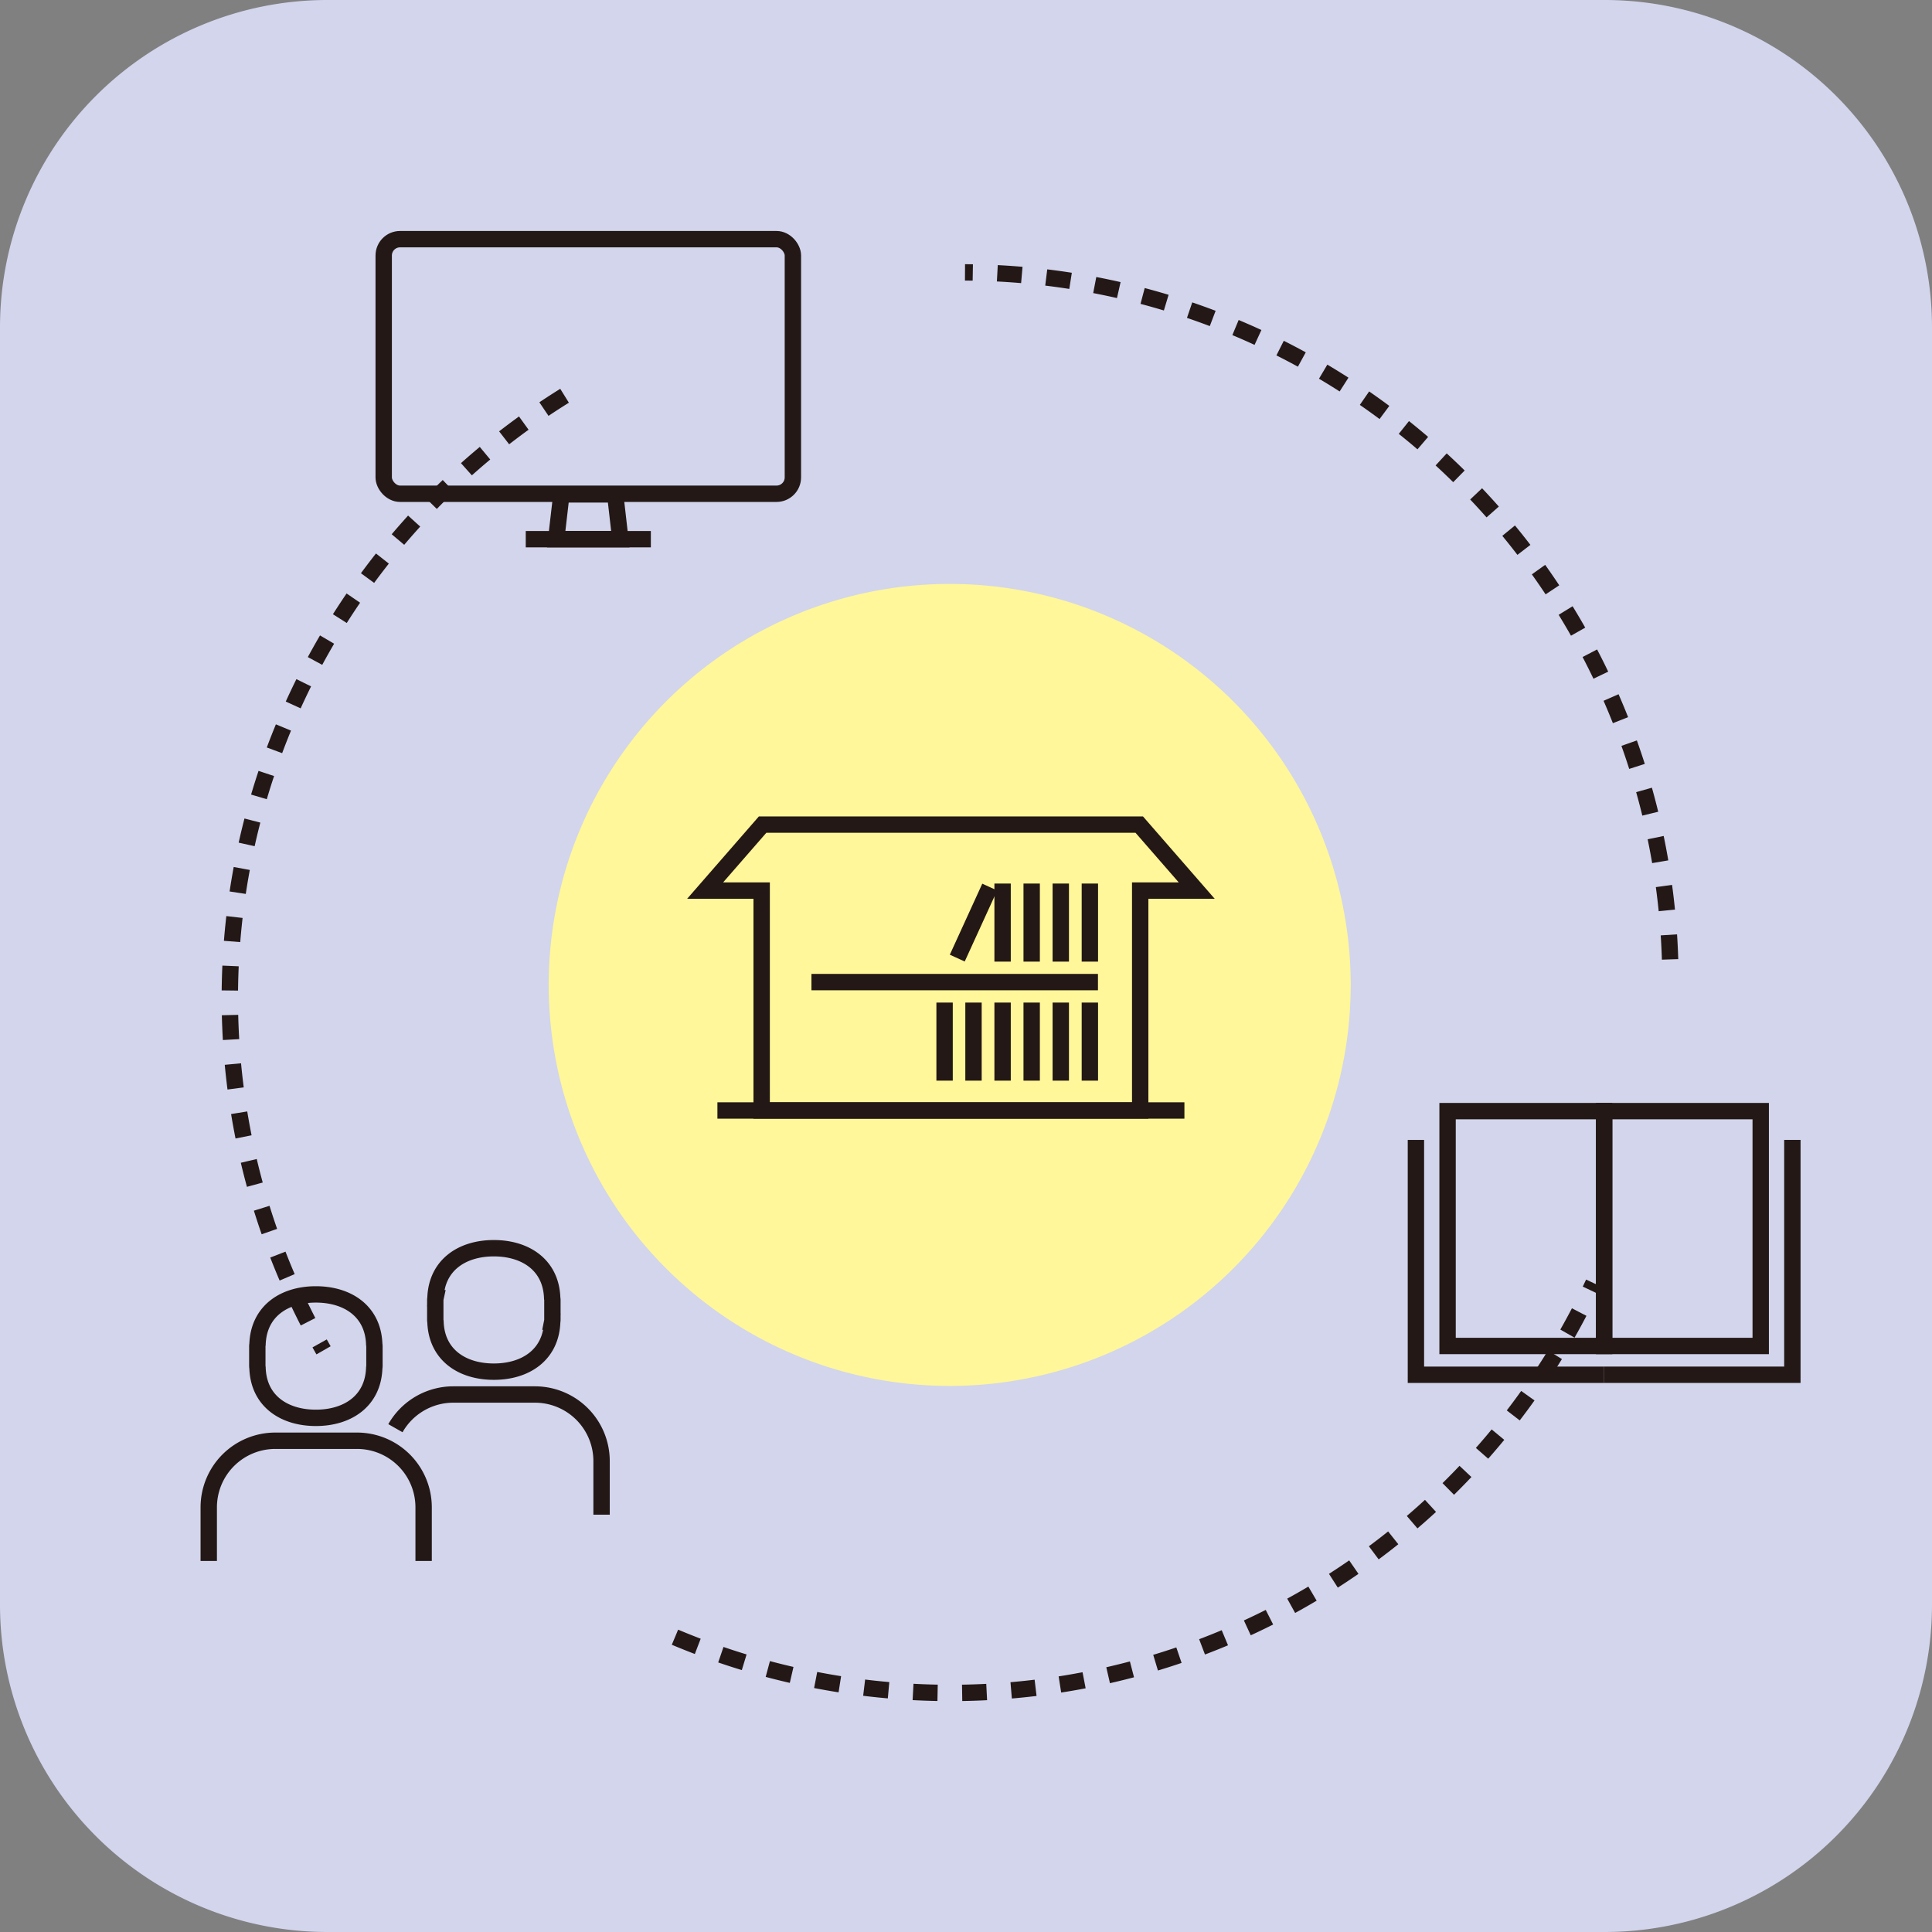
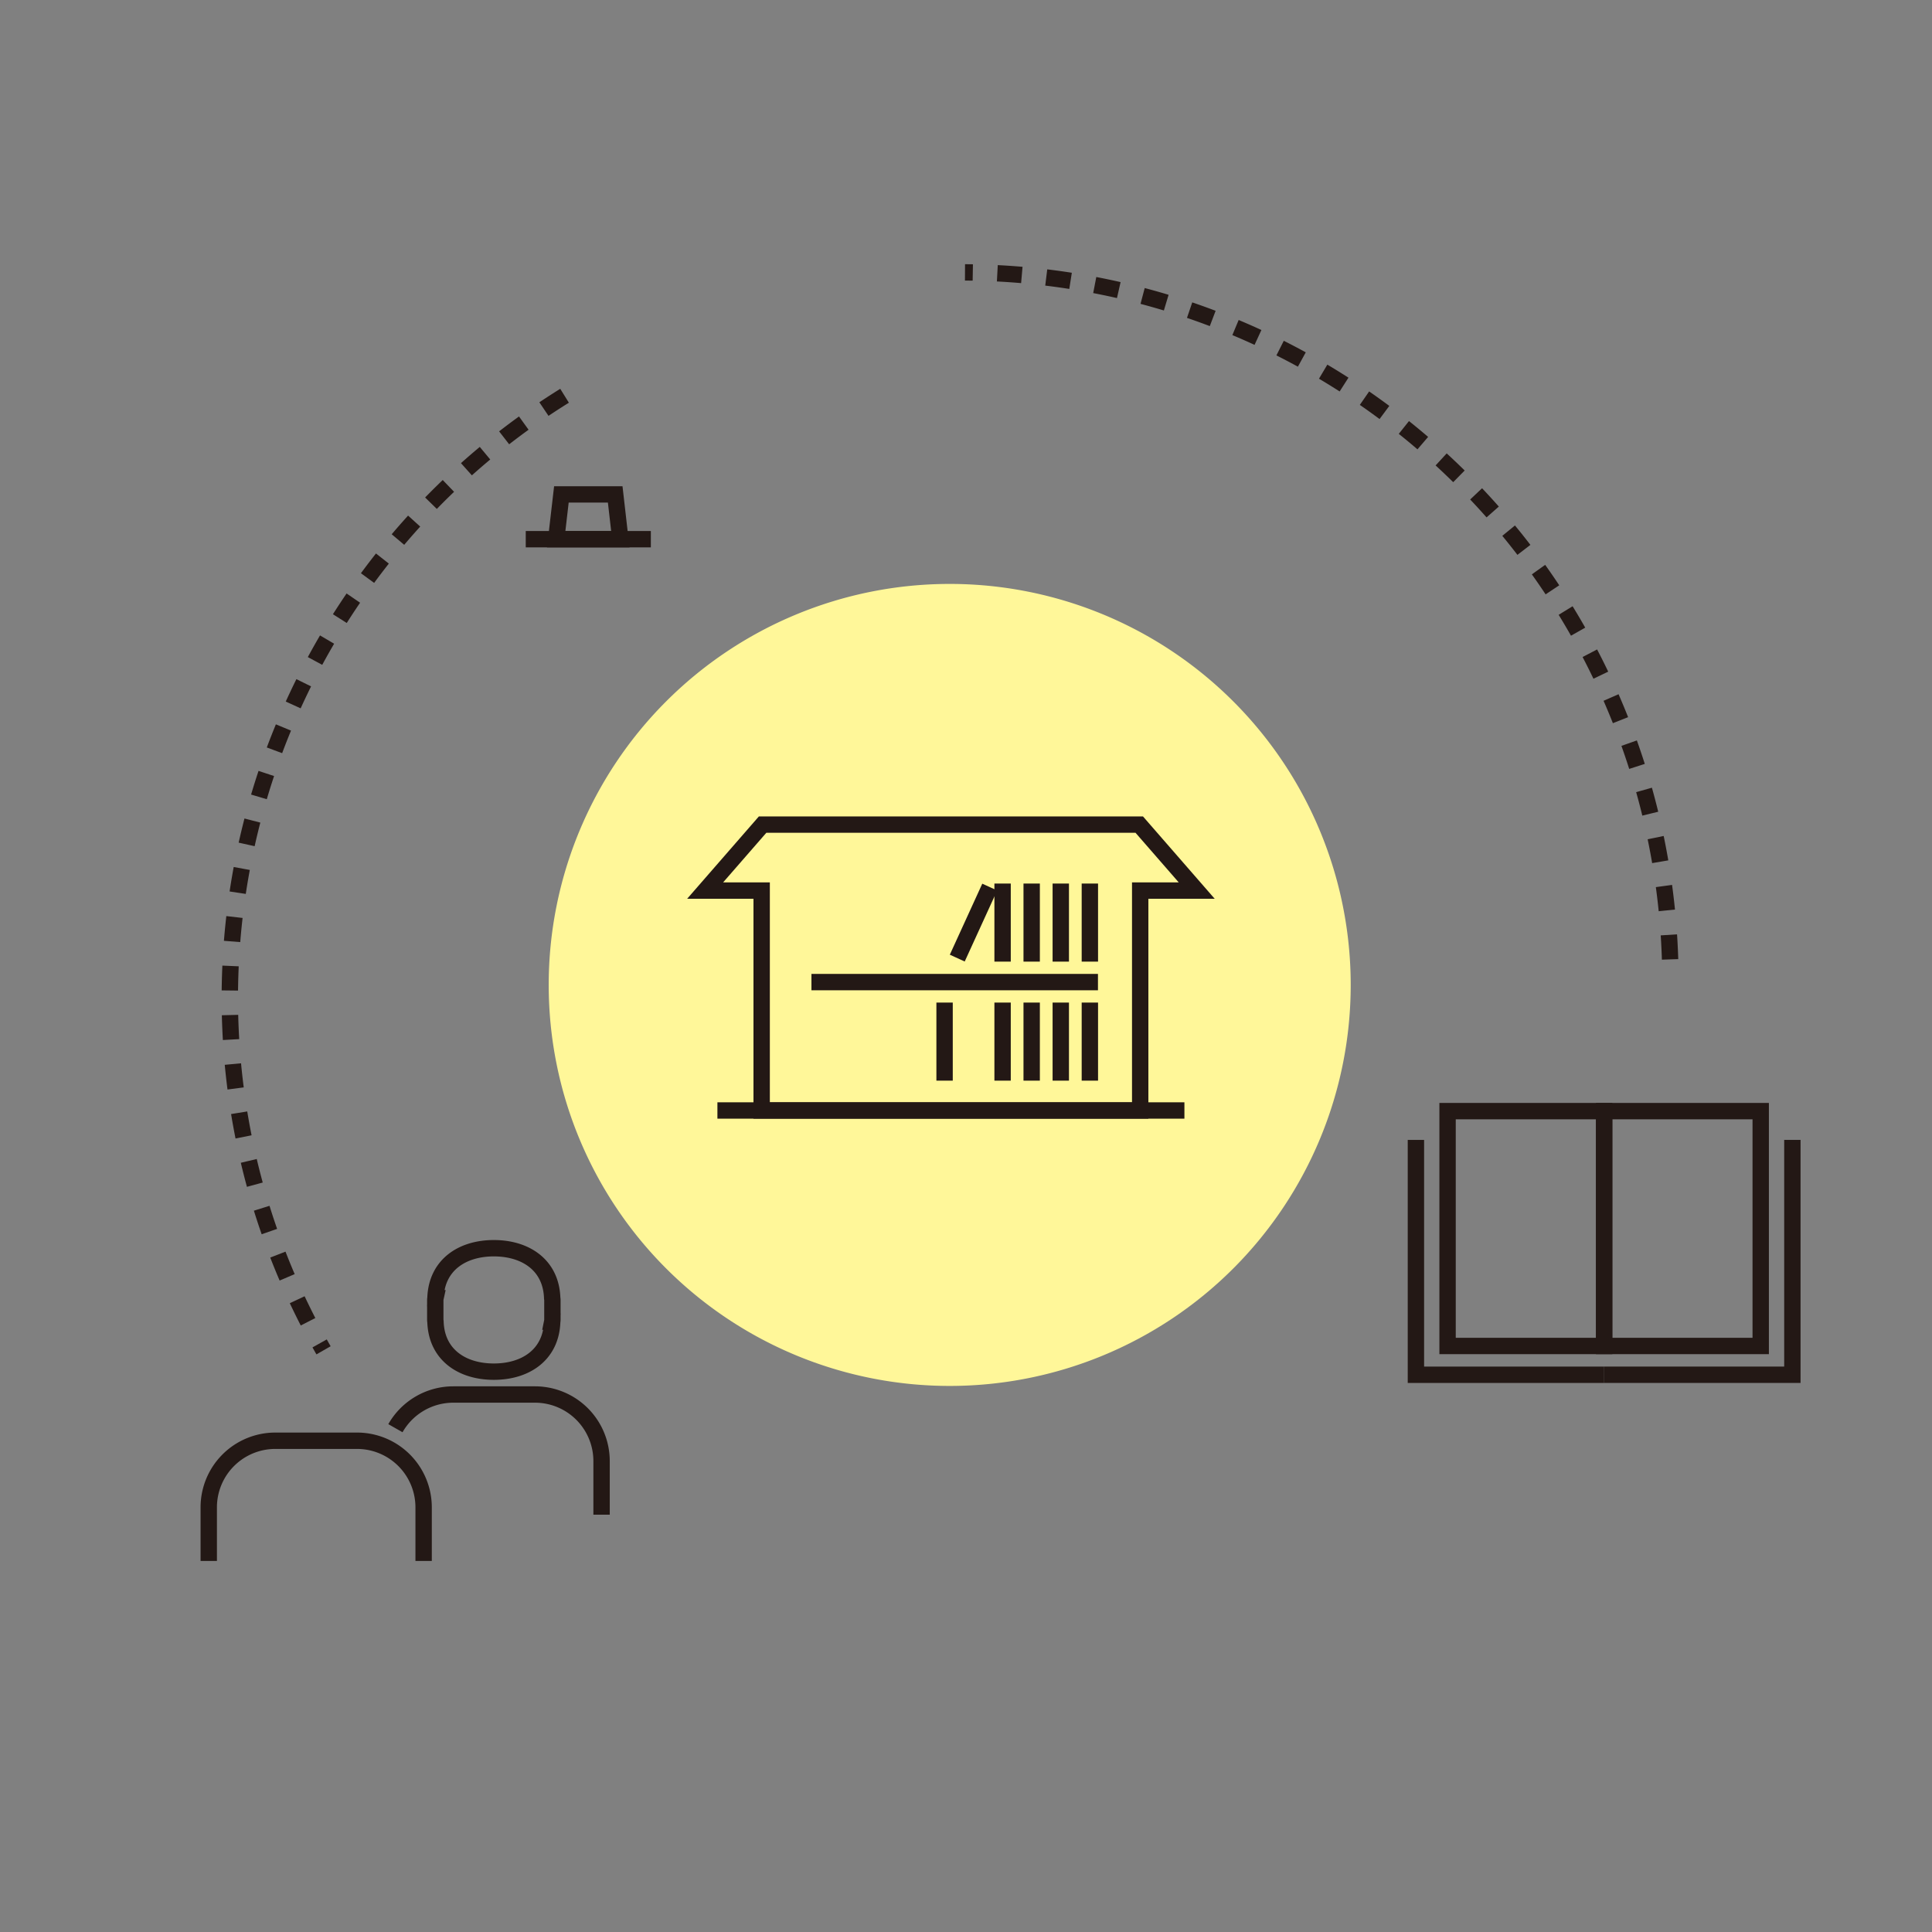
<svg xmlns="http://www.w3.org/2000/svg" id="グループ_199" data-name="グループ 199" width="118.039" height="118.039" viewBox="0 0 118.039 118.039">
  <rect x="0" y="0" width="118.039" height="118.039" fill="#808080" stroke="none" />
  <defs>
    <clipPath id="clip-path">
      <rect id="長方形_259" data-name="長方形 259" width="118.039" height="118.039" fill="none" />
    </clipPath>
  </defs>
  <g id="グループ_198" data-name="グループ 198" clip-path="url(#clip-path)">
-     <path id="パス_357" data-name="パス 357" d="M98.039,118.039H20a20,20,0,0,1-20-20V20A20,20,0,0,1,20,0H98.039a20,20,0,0,1,20,20V98.039a20,20,0,0,1-20,20" fill="#d2d5ec" />
    <path id="パス_358" data-name="パス 358" d="M82.524,60.176a24.5,24.5,0,1,1-24.5-24.5,24.5,24.5,0,0,1,24.5,24.5" fill="#fff799" />
-     <rect id="長方形_256" data-name="長方形 256" width="25" height="15.555" rx="1" transform="translate(23.443 14.612)" fill="none" stroke="#231815" stroke-miterlimit="10" stroke-width="1" />
    <path id="パス_359" data-name="パス 359" d="M37.9,32.943H33.982l.317-2.736h3.288Z" fill="none" stroke="#231815" stroke-miterlimit="10" stroke-width="1" />
    <line id="線_148" data-name="線 148" x2="7.643" transform="translate(32.122 32.943)" fill="none" stroke="#231815" stroke-miterlimit="10" stroke-width="1" />
    <path id="パス_360" data-name="パス 360" d="M12.754,95.368V92.093a4.068,4.068,0,0,1,4.068-4.068h4.991a4.069,4.069,0,0,1,4.069,4.068v3.275" fill="none" stroke="#231815" stroke-miterlimit="10" stroke-width="1" />
-     <path id="パス_361" data-name="パス 361" d="M22.865,82.14c-.063-2.031-1.63-3.056-3.566-3.056s-3.5,1.025-3.566,3.056a.534.534,0,0,0-.012.1v1.23a.545.545,0,0,0,.012.1c.062,2.031,1.629,3.056,3.566,3.056s3.5-1.025,3.566-3.056a.663.663,0,0,0,.012-.1v-1.23A.647.647,0,0,0,22.865,82.14Z" fill="none" stroke="#231815" stroke-miterlimit="10" stroke-width="1" />
    <path id="パス_362" data-name="パス 362" d="M24.159,87.258A4.068,4.068,0,0,1,27.695,85.2h4.991a4.068,4.068,0,0,1,4.068,4.068v3.275" fill="none" stroke="#231815" stroke-miterlimit="10" stroke-width="1" />
    <path id="パス_363" data-name="パス 363" d="M33.738,79.318c-.063-2.031-1.63-3.056-3.566-3.056s-3.5,1.025-3.566,3.056a.534.534,0,0,0-.012.1v1.23a.545.545,0,0,0,.012.1c.062,2.031,1.629,3.056,3.566,3.056s3.5-1.025,3.566-3.056a.663.663,0,0,0,.012-.1v-1.23A.647.647,0,0,0,33.738,79.318Z" fill="none" stroke="#231815" stroke-miterlimit="10" stroke-width="1" />
    <line id="線_149" data-name="線 149" x2="28.532" transform="translate(43.832 67.847)" fill="none" stroke="#231815" stroke-miterlimit="10" stroke-width="1" />
    <path id="パス_364" data-name="パス 364" d="M73.115,54.411l-3.51-4.03H46.592l-3.51,4.03h3.453V67.847H69.662V54.411Z" fill="none" stroke="#231815" stroke-miterlimit="10" stroke-width="1" />
    <line id="線_150" data-name="線 150" y2="4.77" transform="translate(63.032 53.982)" fill="none" stroke="#231815" stroke-miterlimit="10" stroke-width="1" />
    <line id="線_151" data-name="線 151" y2="4.77" transform="translate(61.255 53.982)" fill="none" stroke="#231815" stroke-miterlimit="10" stroke-width="1" />
    <line id="線_152" data-name="線 152" x1="1.983" y2="4.339" transform="translate(58.486 54.198)" fill="none" stroke="#231815" stroke-miterlimit="10" stroke-width="1" />
    <line id="線_153" data-name="線 153" y2="4.77" transform="translate(66.587 53.982)" fill="none" stroke="#231815" stroke-miterlimit="10" stroke-width="1" />
    <line id="線_154" data-name="線 154" y2="4.77" transform="translate(64.81 53.982)" fill="none" stroke="#231815" stroke-miterlimit="10" stroke-width="1" />
    <line id="線_155" data-name="線 155" y2="4.77" transform="translate(63.032 61.254)" fill="none" stroke="#231815" stroke-miterlimit="10" stroke-width="1" />
    <line id="線_156" data-name="線 156" y2="4.77" transform="translate(61.255 61.254)" fill="none" stroke="#231815" stroke-miterlimit="10" stroke-width="1" />
-     <line id="線_157" data-name="線 157" y2="4.77" transform="translate(59.478 61.254)" fill="none" stroke="#231815" stroke-miterlimit="10" stroke-width="1" />
    <line id="線_158" data-name="線 158" y2="4.77" transform="translate(57.711 61.254)" fill="none" stroke="#231815" stroke-miterlimit="10" stroke-width="1" />
    <line id="線_159" data-name="線 159" y2="4.77" transform="translate(66.587 61.254)" fill="none" stroke="#231815" stroke-miterlimit="10" stroke-width="1" />
    <line id="線_160" data-name="線 160" y2="4.77" transform="translate(64.81 61.254)" fill="none" stroke="#231815" stroke-miterlimit="10" stroke-width="1" />
    <line id="線_161" data-name="線 161" x1="17.505" transform="translate(49.577 60.003)" fill="none" stroke="#231815" stroke-miterlimit="10" stroke-width="1" />
    <rect id="長方形_257" data-name="長方形 257" width="9.566" height="14.349" transform="translate(88.442 67.886)" fill="none" stroke="#231815" stroke-miterlimit="10" stroke-width="1" />
    <rect id="長方形_258" data-name="長方形 258" width="9.566" height="14.349" transform="translate(98.008 67.886)" fill="none" stroke="#231815" stroke-miterlimit="10" stroke-width="1" />
    <path id="パス_365" data-name="パス 365" d="M86.508,69.645V83.994h11.5" fill="none" stroke="#231815" stroke-miterlimit="10" stroke-width="1" />
    <path id="パス_366" data-name="パス 366" d="M98.008,83.993h11.5V69.644" fill="none" stroke="#231815" stroke-miterlimit="10" stroke-width="1" />
    <path id="パス_367" data-name="パス 367" d="M102.036,58.615A43.327,43.327,0,0,0,58.958,16.642" fill="none" stroke="#231815" stroke-miterlimit="10" stroke-width="1" stroke-dasharray="1.5 1.5" />
    <path id="パス_368" data-name="パス 368" d="M34.493,24.18A43.326,43.326,0,0,0,19.767,82.5" fill="none" stroke="#231815" stroke-miterlimit="10" stroke-width="1" stroke-dasharray="1.5 1.5" />
-     <path id="パス_369" data-name="パス 369" d="M41.239,100.028A43.327,43.327,0,0,0,97.358,78.39" fill="none" stroke="#231815" stroke-miterlimit="10" stroke-width="1" stroke-dasharray="1.5 1.5" />
  </g>
</svg>